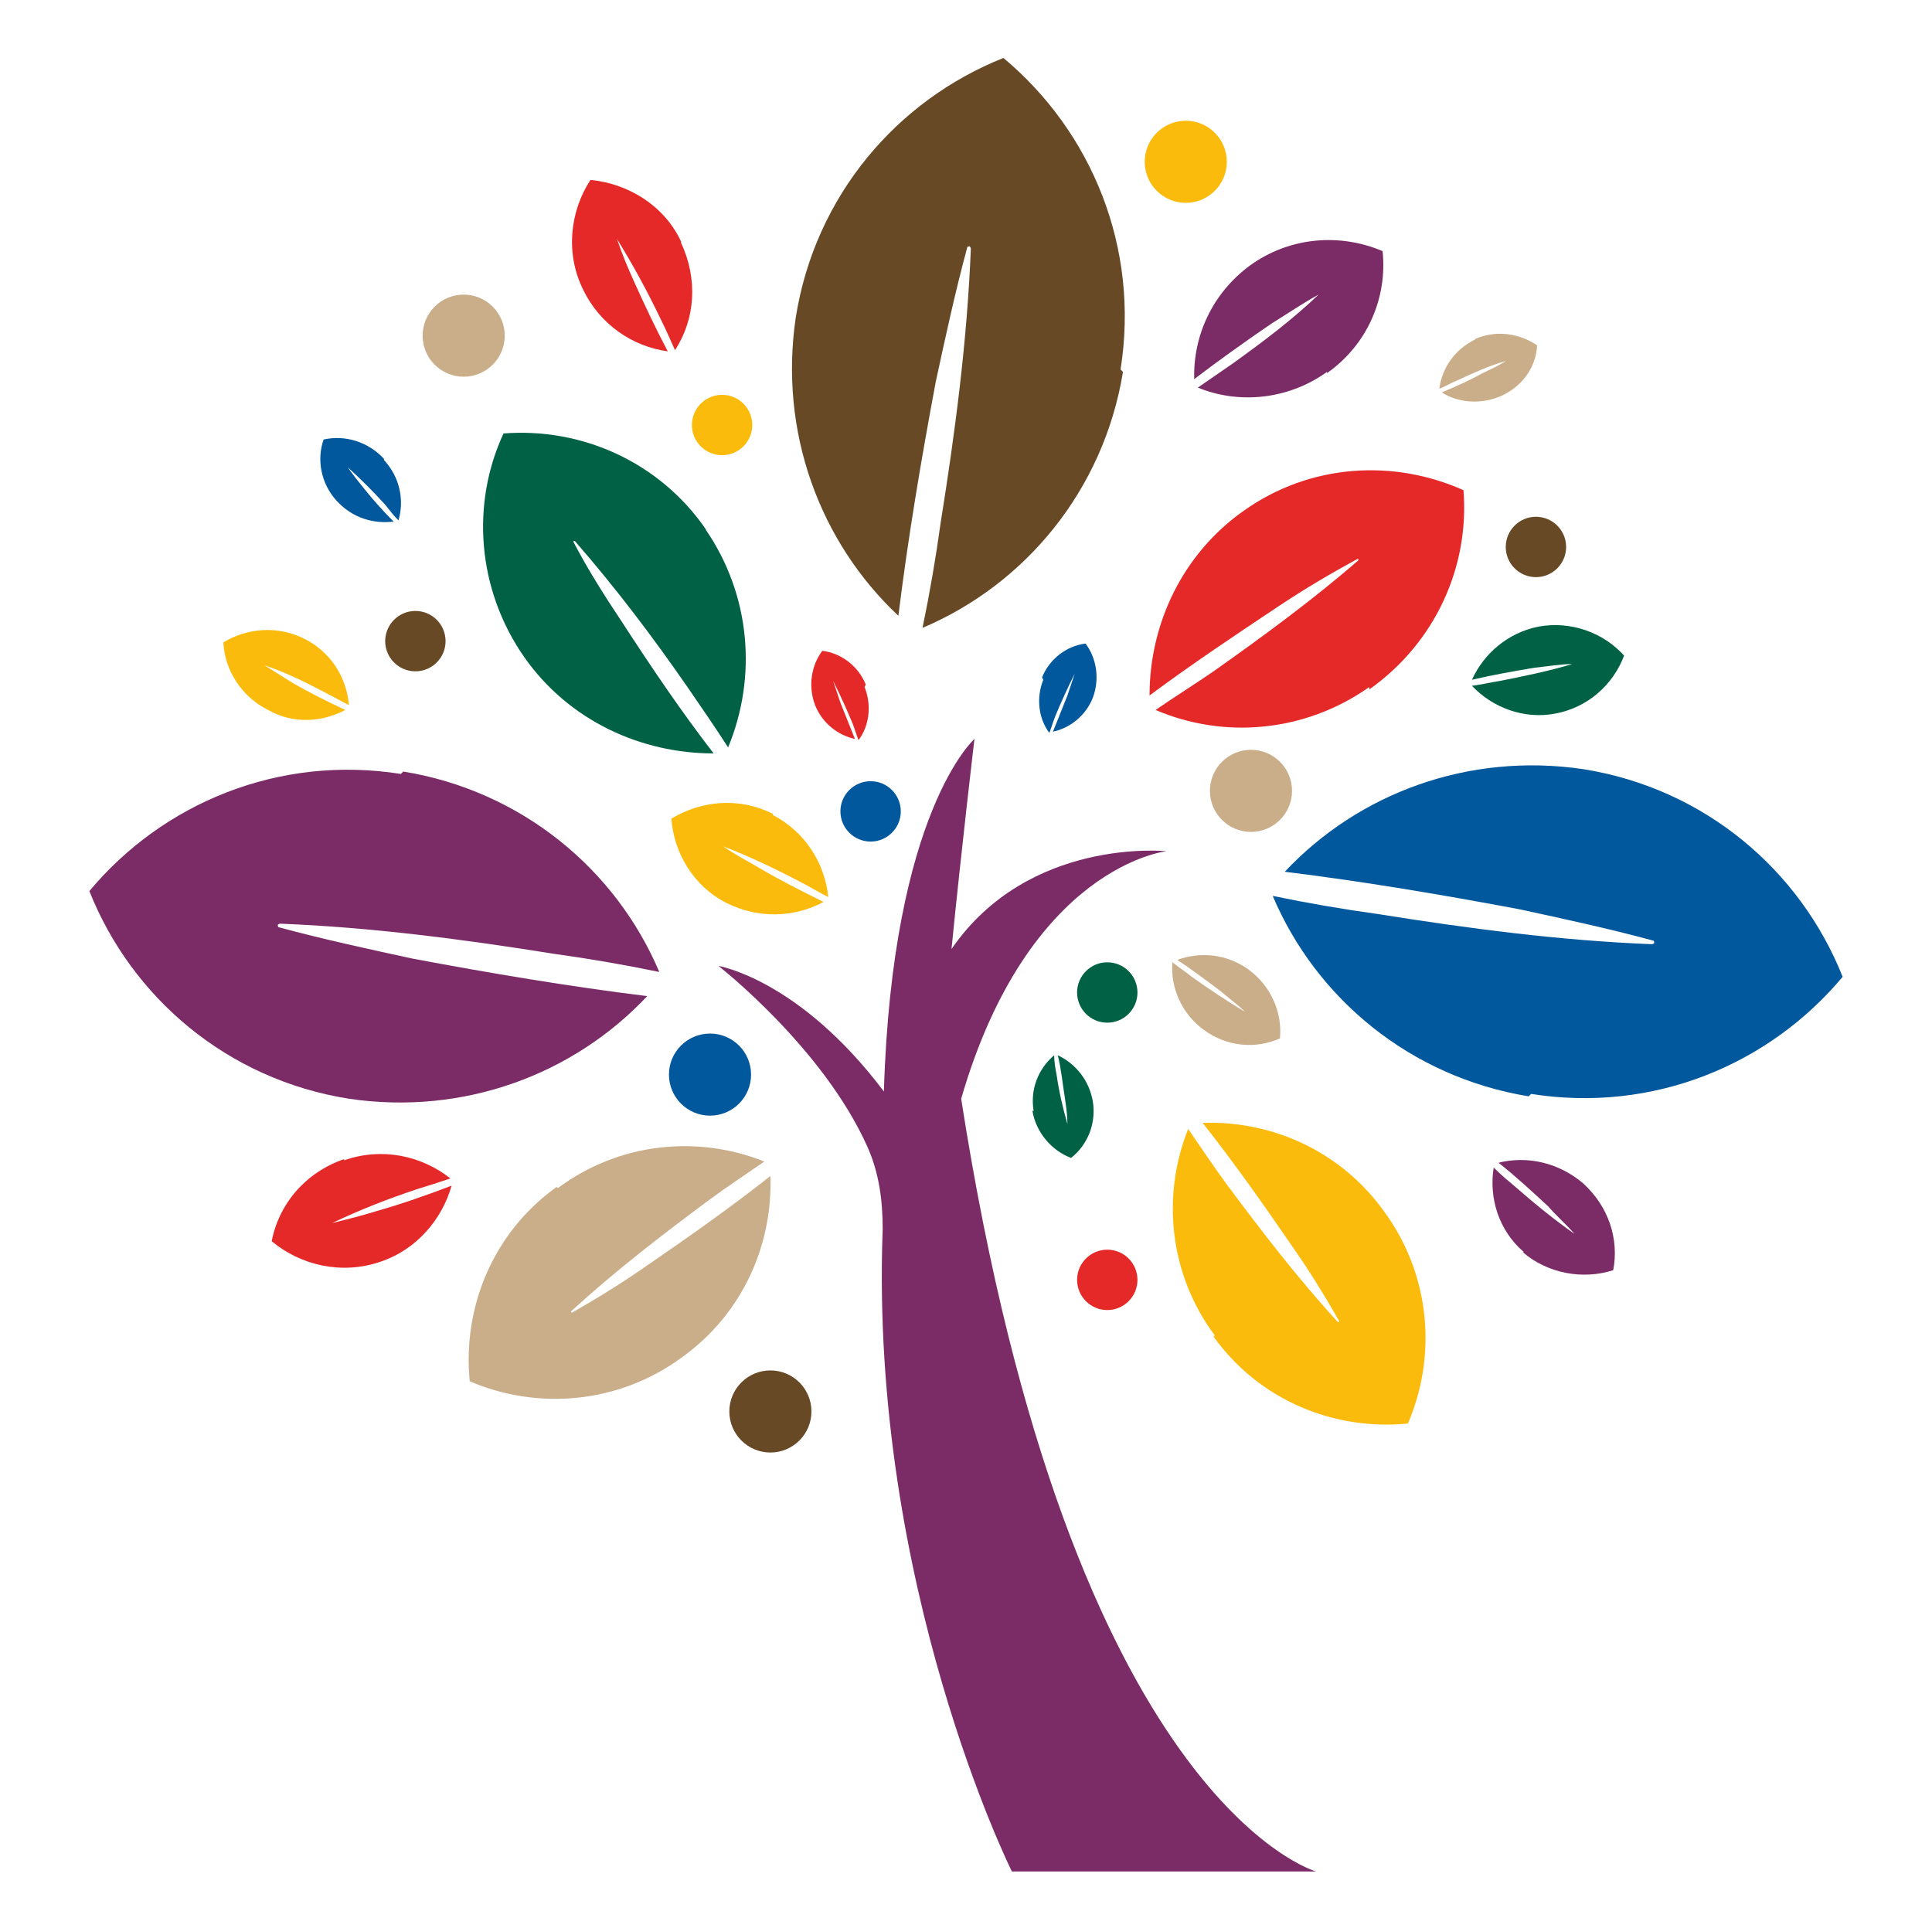
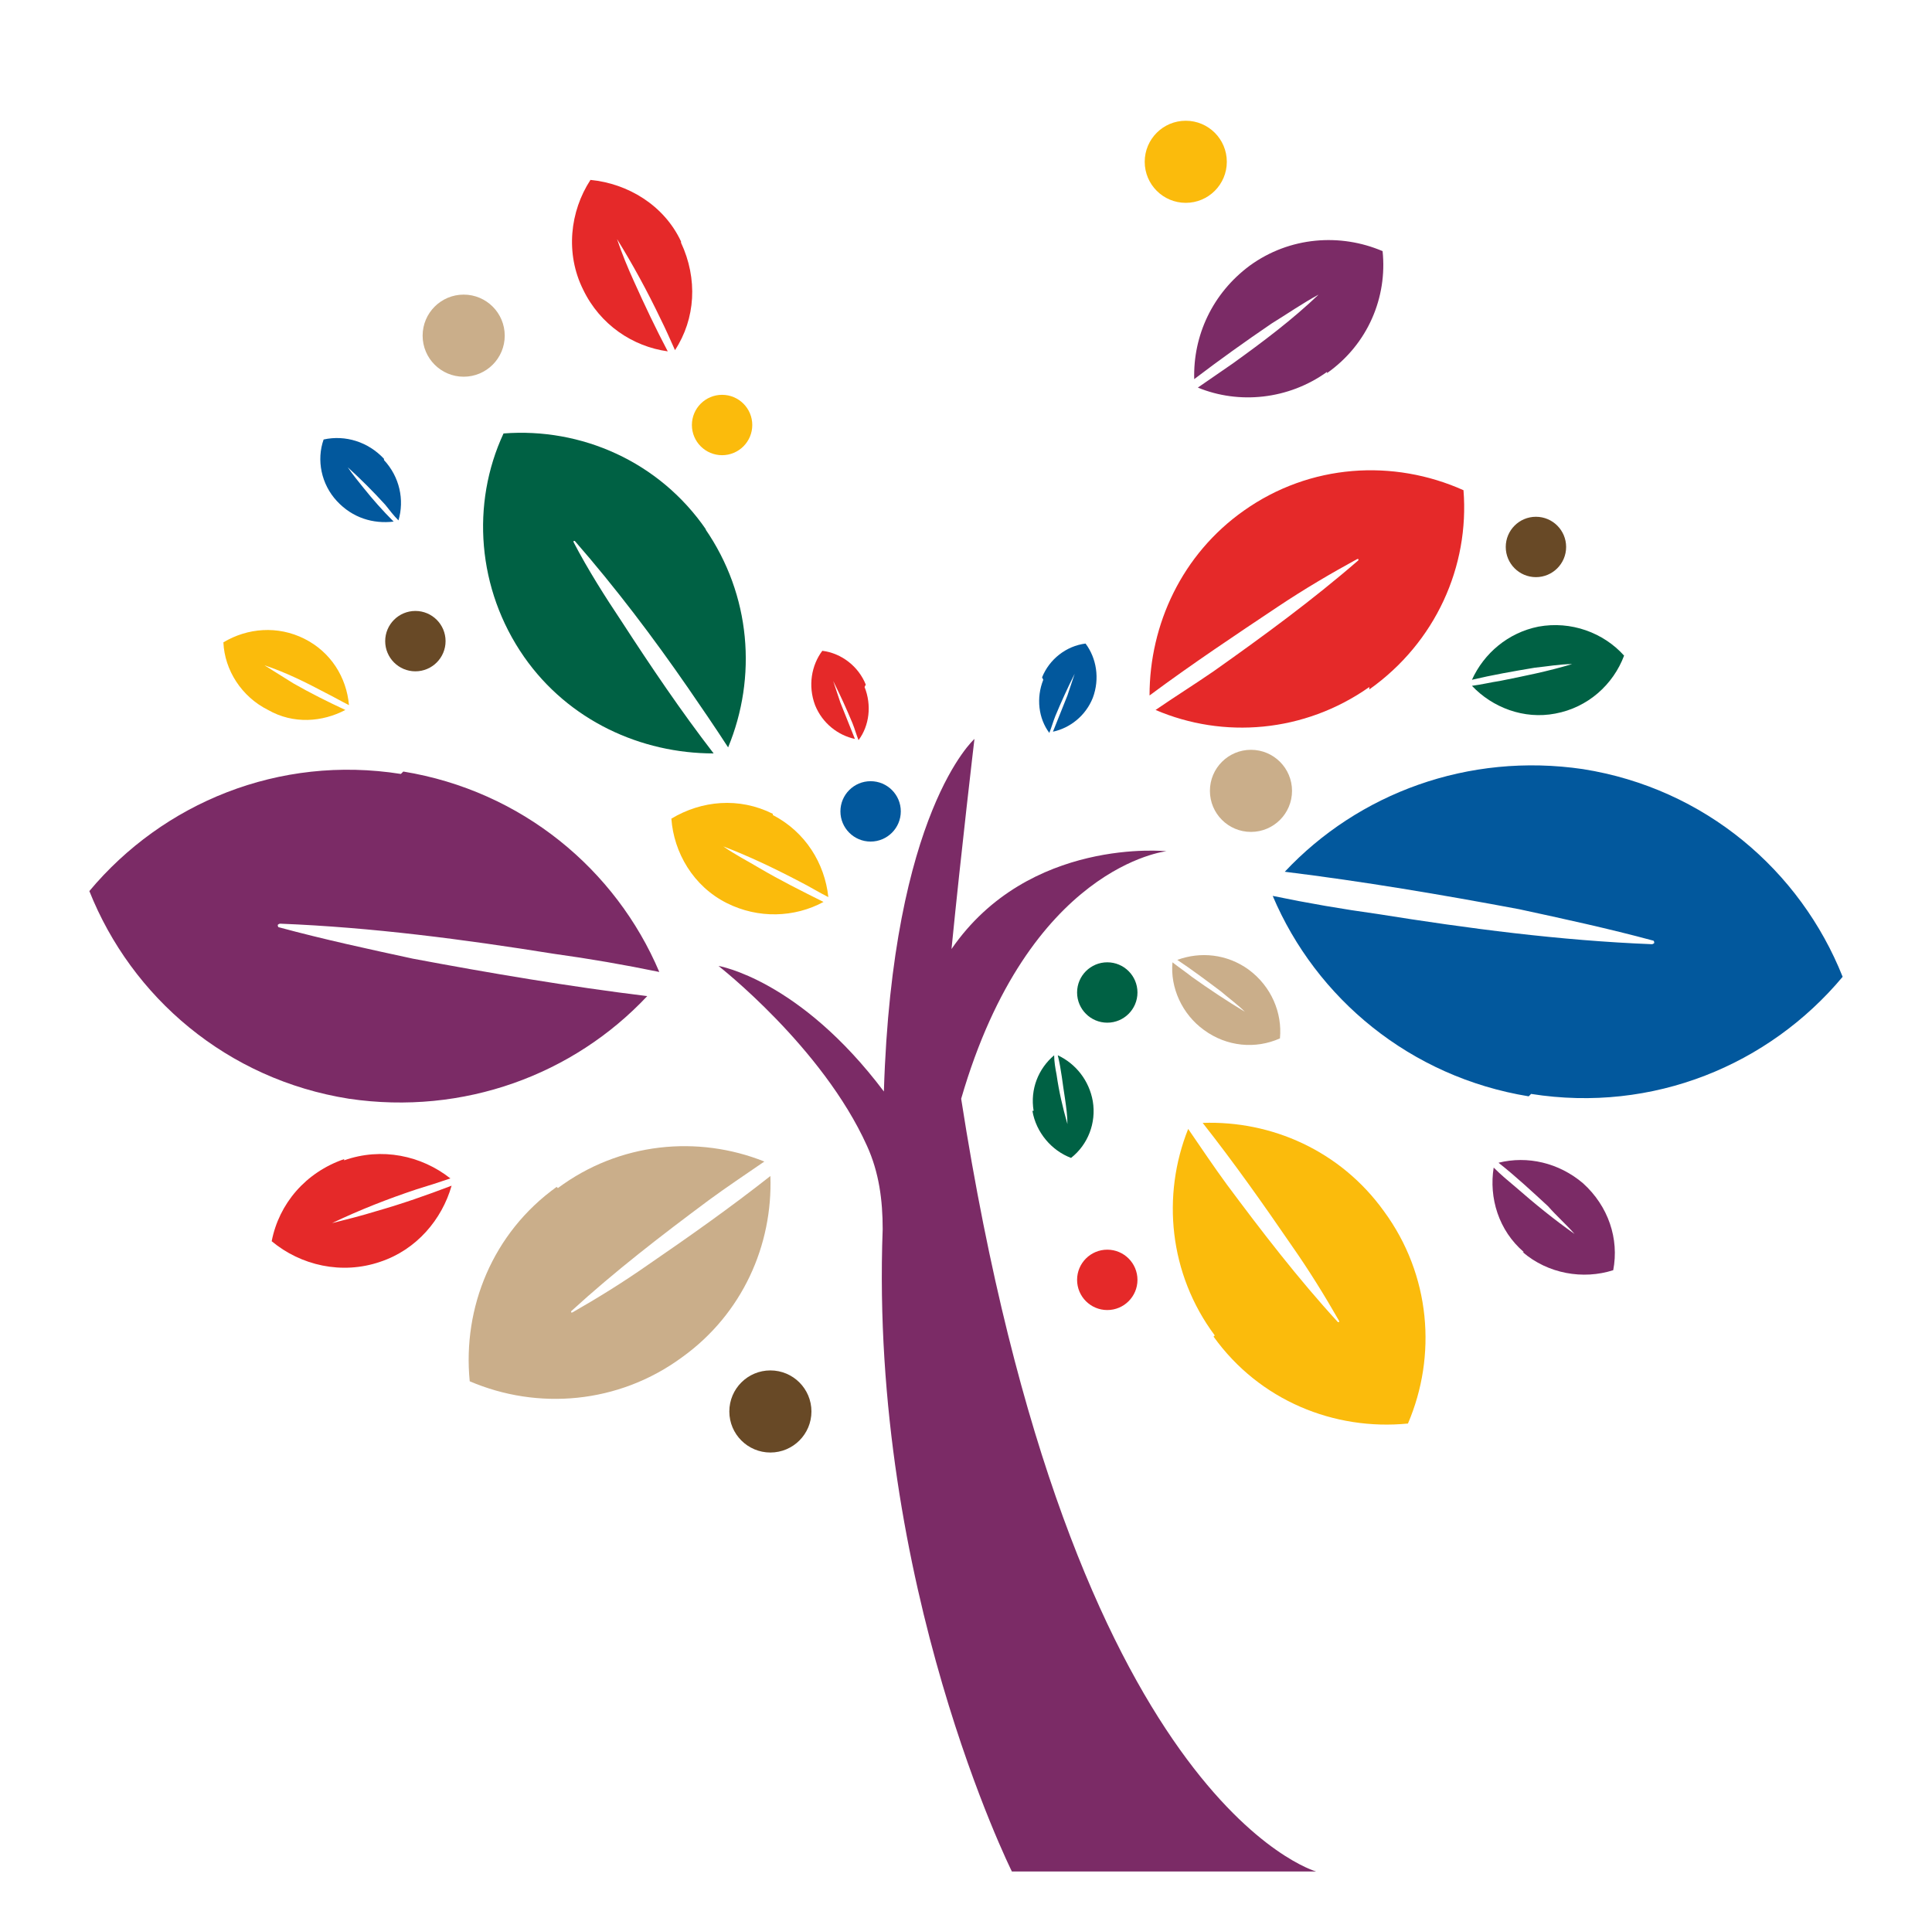
<svg xmlns="http://www.w3.org/2000/svg" id="Calque_2" viewBox="0 0 16 15.97">
  <defs>
    <style>.cls-1{fill:#caae8a;}.cls-1,.cls-2,.cls-3,.cls-4,.cls-5,.cls-6,.cls-7,.cls-8{stroke-width:0px;}.cls-2{fill:none;}.cls-3{fill:#02589d;}.cls-4{fill:#7b2b66;}.cls-5{fill:#fbbb0c;}.cls-6{fill:#e52929;}.cls-7{fill:#684926;}.cls-8{fill:#006144;}</style>
  </defs>
  <g id="Calque_1-2">
    <path class="cls-4" d="M10.9,15.5s-2.03-.56-2.94-6.4c.56-1.93,1.7-2.05,1.7-2.05,0,0-1.14-.12-1.78.81.08-.81.19-1.74.19-1.74,0,0-.68.6-.75,2.92-.7-.93-1.37-1.04-1.37-1.04,0,0,.86.67,1.23,1.49.1.22.13.45.13.69-.11,2.95,1.07,5.32,1.07,5.32h2.53Z" />
    <path class="cls-5" d="M10.06,11.06c-.38-.51-.44-1.16-.22-1.71.11.16.21.31.32.46.29.39.59.78.92,1.14,0,0,0,0,.01,0,0,0,0,0,0-.01-.12-.21-.25-.42-.39-.62-.24-.35-.48-.69-.74-1.02.57-.02,1.14.23,1.5.73.39.53.44,1.2.2,1.76-.61.06-1.23-.19-1.61-.72Z" />
    <path class="cls-1" d="M4.62,9.84c.51-.38,1.16-.44,1.71-.22-.16.11-.31.21-.46.32-.39.29-.78.59-1.14.92,0,0,0,0,0,.01,0,0,0,0,.01,0,.21-.12.42-.25.62-.39.35-.24.69-.48,1.02-.74.02.57-.23,1.14-.73,1.5-.53.39-1.2.44-1.76.2-.06-.61.19-1.23.72-1.61Z" />
    <path class="cls-4" d="M3.34,6.39c.98.16,1.76.81,2.12,1.66-.29-.06-.58-.11-.87-.15-.75-.12-1.51-.22-2.27-.25,0,0-.01,0-.02.01,0,0,0,.02.01.02.37.1.74.18,1.11.26.64.12,1.29.23,1.94.31-.61.65-1.52.99-2.47.85-1.01-.16-1.8-.84-2.15-1.72.61-.73,1.57-1.13,2.58-.97Z" />
    <path class="cls-4" d="M10.99,3.08c-.32.23-.73.27-1.07.13.1-.07.19-.13.29-.2.25-.18.49-.36.71-.57,0,0,0,0,0,0,0,0,0,0,0,0-.13.07-.26.16-.39.24-.22.15-.43.3-.64.46-.01-.36.15-.71.46-.94.33-.24.75-.27,1.1-.12.04.38-.12.77-.46,1.01Z" />
    <path class="cls-8" d="M5.84,4.38c.38.55.43,1.23.19,1.81-.11-.17-.22-.33-.33-.49-.29-.42-.6-.83-.94-1.22,0,0,0,0-.01,0,0,0,0,0,0,.01.12.23.26.45.4.66.24.37.49.74.76,1.09-.6,0-1.2-.27-1.57-.8-.39-.56-.44-1.27-.17-1.85.64-.05,1.29.23,1.68.8Z" />
    <path class="cls-8" d="M12.88,5.91c-.26.05-.52-.05-.69-.23.08-.01.16-.03.23-.04.2-.04.4-.08.6-.14,0,0,0,0,0,0,0,0,0,0,0,0-.1,0-.21.02-.31.03-.18.03-.35.06-.52.1.1-.22.3-.39.55-.44.27-.05.54.05.71.24-.09.24-.3.43-.57.48Z" />
    <path class="cls-5" d="M6.4,6.75c.27.14.43.4.46.68-.08-.04-.16-.09-.24-.13-.21-.11-.42-.21-.63-.29,0,0,0,0,0,0,0,0,0,0,0,0,.1.07.2.12.3.18.17.1.35.19.53.28-.24.13-.54.14-.8.01-.28-.14-.44-.42-.46-.7.25-.15.56-.18.84-.04Z" />
    <path class="cls-5" d="M2.52,5.29c.22.11.35.32.37.55-.06-.03-.13-.07-.19-.1-.17-.09-.33-.17-.51-.23,0,0,0,0,0,0,0,0,0,0,0,0,.08.05.16.1.24.15.14.08.28.15.43.22-.19.1-.43.12-.64,0-.22-.11-.36-.33-.37-.56.2-.12.45-.14.67-.03Z" />
    <path class="cls-3" d="M3.18,3.81c.13.14.17.33.12.5-.04-.04-.07-.08-.11-.13-.1-.11-.2-.21-.31-.31,0,0,0,0,0,0,0,0,0,0,0,0,.04.06.09.12.13.17.08.1.16.19.25.28-.17.02-.34-.03-.47-.17-.13-.14-.17-.34-.11-.51.18-.04.37.02.5.16Z" />
    <path class="cls-6" d="M11.34,5.69c-.54.38-1.21.43-1.77.19.16-.11.32-.21.48-.32.41-.29.82-.59,1.2-.92,0,0,0,0,0-.01,0,0,0,0-.01,0-.22.12-.44.25-.65.39-.36.24-.72.48-1.07.74,0-.59.27-1.17.78-1.53.55-.39,1.24-.43,1.82-.17.05.63-.23,1.26-.78,1.65Z" />
    <path class="cls-6" d="M5.64,2.01c.14.3.12.63-.05.89-.04-.09-.08-.18-.12-.26-.11-.23-.23-.45-.36-.66,0,0,0,0,0,0,0,0,0,0,0,0,.04.12.09.24.14.35.09.2.18.39.28.58-.29-.04-.56-.22-.7-.51-.15-.3-.11-.65.06-.91.31.03.61.21.75.51Z" />
    <path class="cls-6" d="M2.85,9.61c.31-.11.64-.04.88.15-.09.03-.18.06-.28.09-.24.08-.47.17-.7.28,0,0,0,0,0,0,0,0,0,0,0,0,.12-.03.24-.06.37-.1.21-.06.41-.13.62-.21-.08.28-.29.53-.59.63-.32.11-.66.03-.9-.17.06-.31.28-.57.6-.68Z" />
    <path class="cls-4" d="M12.62,10.37c-.21-.18-.29-.45-.25-.7.06.06.12.11.18.16.16.14.32.27.49.39,0,0,0,0,0,0,0,0,0,0,0,0-.07-.08-.15-.15-.22-.23-.13-.12-.27-.25-.41-.36.24-.06.5,0,.7.17.21.19.3.46.25.72-.25.08-.54.03-.75-.15Z" />
    <path class="cls-1" d="M9.97,8.53c-.18-.13-.28-.35-.26-.56.05.04.11.08.16.12.14.1.29.2.44.29,0,0,0,0,0,0,0,0,0,0,0,0-.06-.06-.13-.11-.2-.17-.12-.09-.24-.18-.36-.26.19-.07.41-.05.59.08.19.14.28.36.26.57-.2.09-.44.07-.63-.07Z" />
    <path class="cls-8" d="M8.56,9.2c-.03-.18.04-.35.17-.46,0,.05.01.11.02.16.02.14.05.27.09.41,0,0,0,0,0,0,0,0,0,0,0,0,0-.07-.01-.14-.02-.21-.02-.12-.03-.24-.06-.36.15.07.26.21.29.38.03.18-.04.36-.18.47-.16-.06-.29-.21-.32-.39Z" />
    <path class="cls-6" d="M7.16,5.69c.06.15.04.32-.05.44-.02-.05-.03-.09-.05-.14-.05-.12-.1-.23-.16-.35,0,0,0,0,0,0,0,0,0,0,0,0,.02.06.04.12.06.18.04.1.08.2.12.3-.14-.03-.27-.13-.33-.28-.06-.16-.03-.33.06-.45.16.02.3.13.36.28Z" />
    <path class="cls-3" d="M8.64,5.63c-.06.15-.04.32.05.44.02-.05.03-.09.05-.14.05-.12.1-.23.16-.35,0,0,0,0,0,0,0,0,0,0,0,0-.02.06-.04.12-.06.18-.04.1-.08.2-.12.3.14-.03.27-.13.33-.28.06-.16.03-.33-.06-.45-.16.02-.3.13-.36.28Z" />
-     <path class="cls-1" d="M12.22,2.81c-.17.08-.28.24-.3.41.05-.02.1-.05.15-.07.13-.06.26-.12.4-.16,0,0,0,0,0,0,0,0,0,0,0,0-.06.04-.13.07-.19.1-.11.06-.22.11-.34.16.14.09.33.1.49.03.18-.08.29-.24.3-.42-.15-.1-.34-.13-.52-.05Z" />
-     <path class="cls-7" d="M9.3,3.08c-.16.98-.81,1.76-1.66,2.12.06-.29.11-.58.15-.87.12-.75.22-1.51.25-2.27,0,0,0-.01-.01-.02,0,0-.02,0-.02.01-.1.37-.18.74-.26,1.11-.12.64-.23,1.29-.31,1.94-.65-.61-.99-1.52-.85-2.47.16-1.01.84-1.8,1.72-2.15.73.61,1.13,1.57.97,2.58Z" />
    <path class="cls-3" d="M12.66,9.08c-.98-.16-1.76-.81-2.12-1.66.29.06.58.11.87.15.75.12,1.51.22,2.27.25,0,0,.01,0,.02-.01,0,0,0-.02-.01-.02-.37-.1-.74-.18-1.11-.26-.64-.12-1.29-.23-1.94-.31.61-.65,1.52-.99,2.47-.85,1.01.16,1.8.84,2.15,1.72-.61.73-1.57,1.13-2.58.97Z" />
    <circle class="cls-5" cx="9.82" cy="1.34" r=".34" />
    <circle class="cls-7" cx="12.72" cy="4.53" r=".25" />
    <circle class="cls-7" cx="6.38" cy="11.69" r=".34" />
    <circle class="cls-1" cx="3.84" cy="2.78" r=".34" />
    <circle class="cls-1" cx="10.36" cy="6.55" r=".34" />
-     <circle class="cls-3" cx="5.88" cy="8.9" r=".34" />
    <circle class="cls-3" cx="7.21" cy="6.72" r=".25" />
    <circle class="cls-8" cx="9.17" cy="8.22" r=".25" />
    <circle class="cls-6" cx="9.17" cy="10.6" r=".25" />
    <circle class="cls-7" cx="3.44" cy="5.31" r=".25" />
    <circle class="cls-5" cx="5.98" cy="3.52" r=".25" />
    <rect class="cls-2" width="16" height="15.97" />
  </g>
</svg>